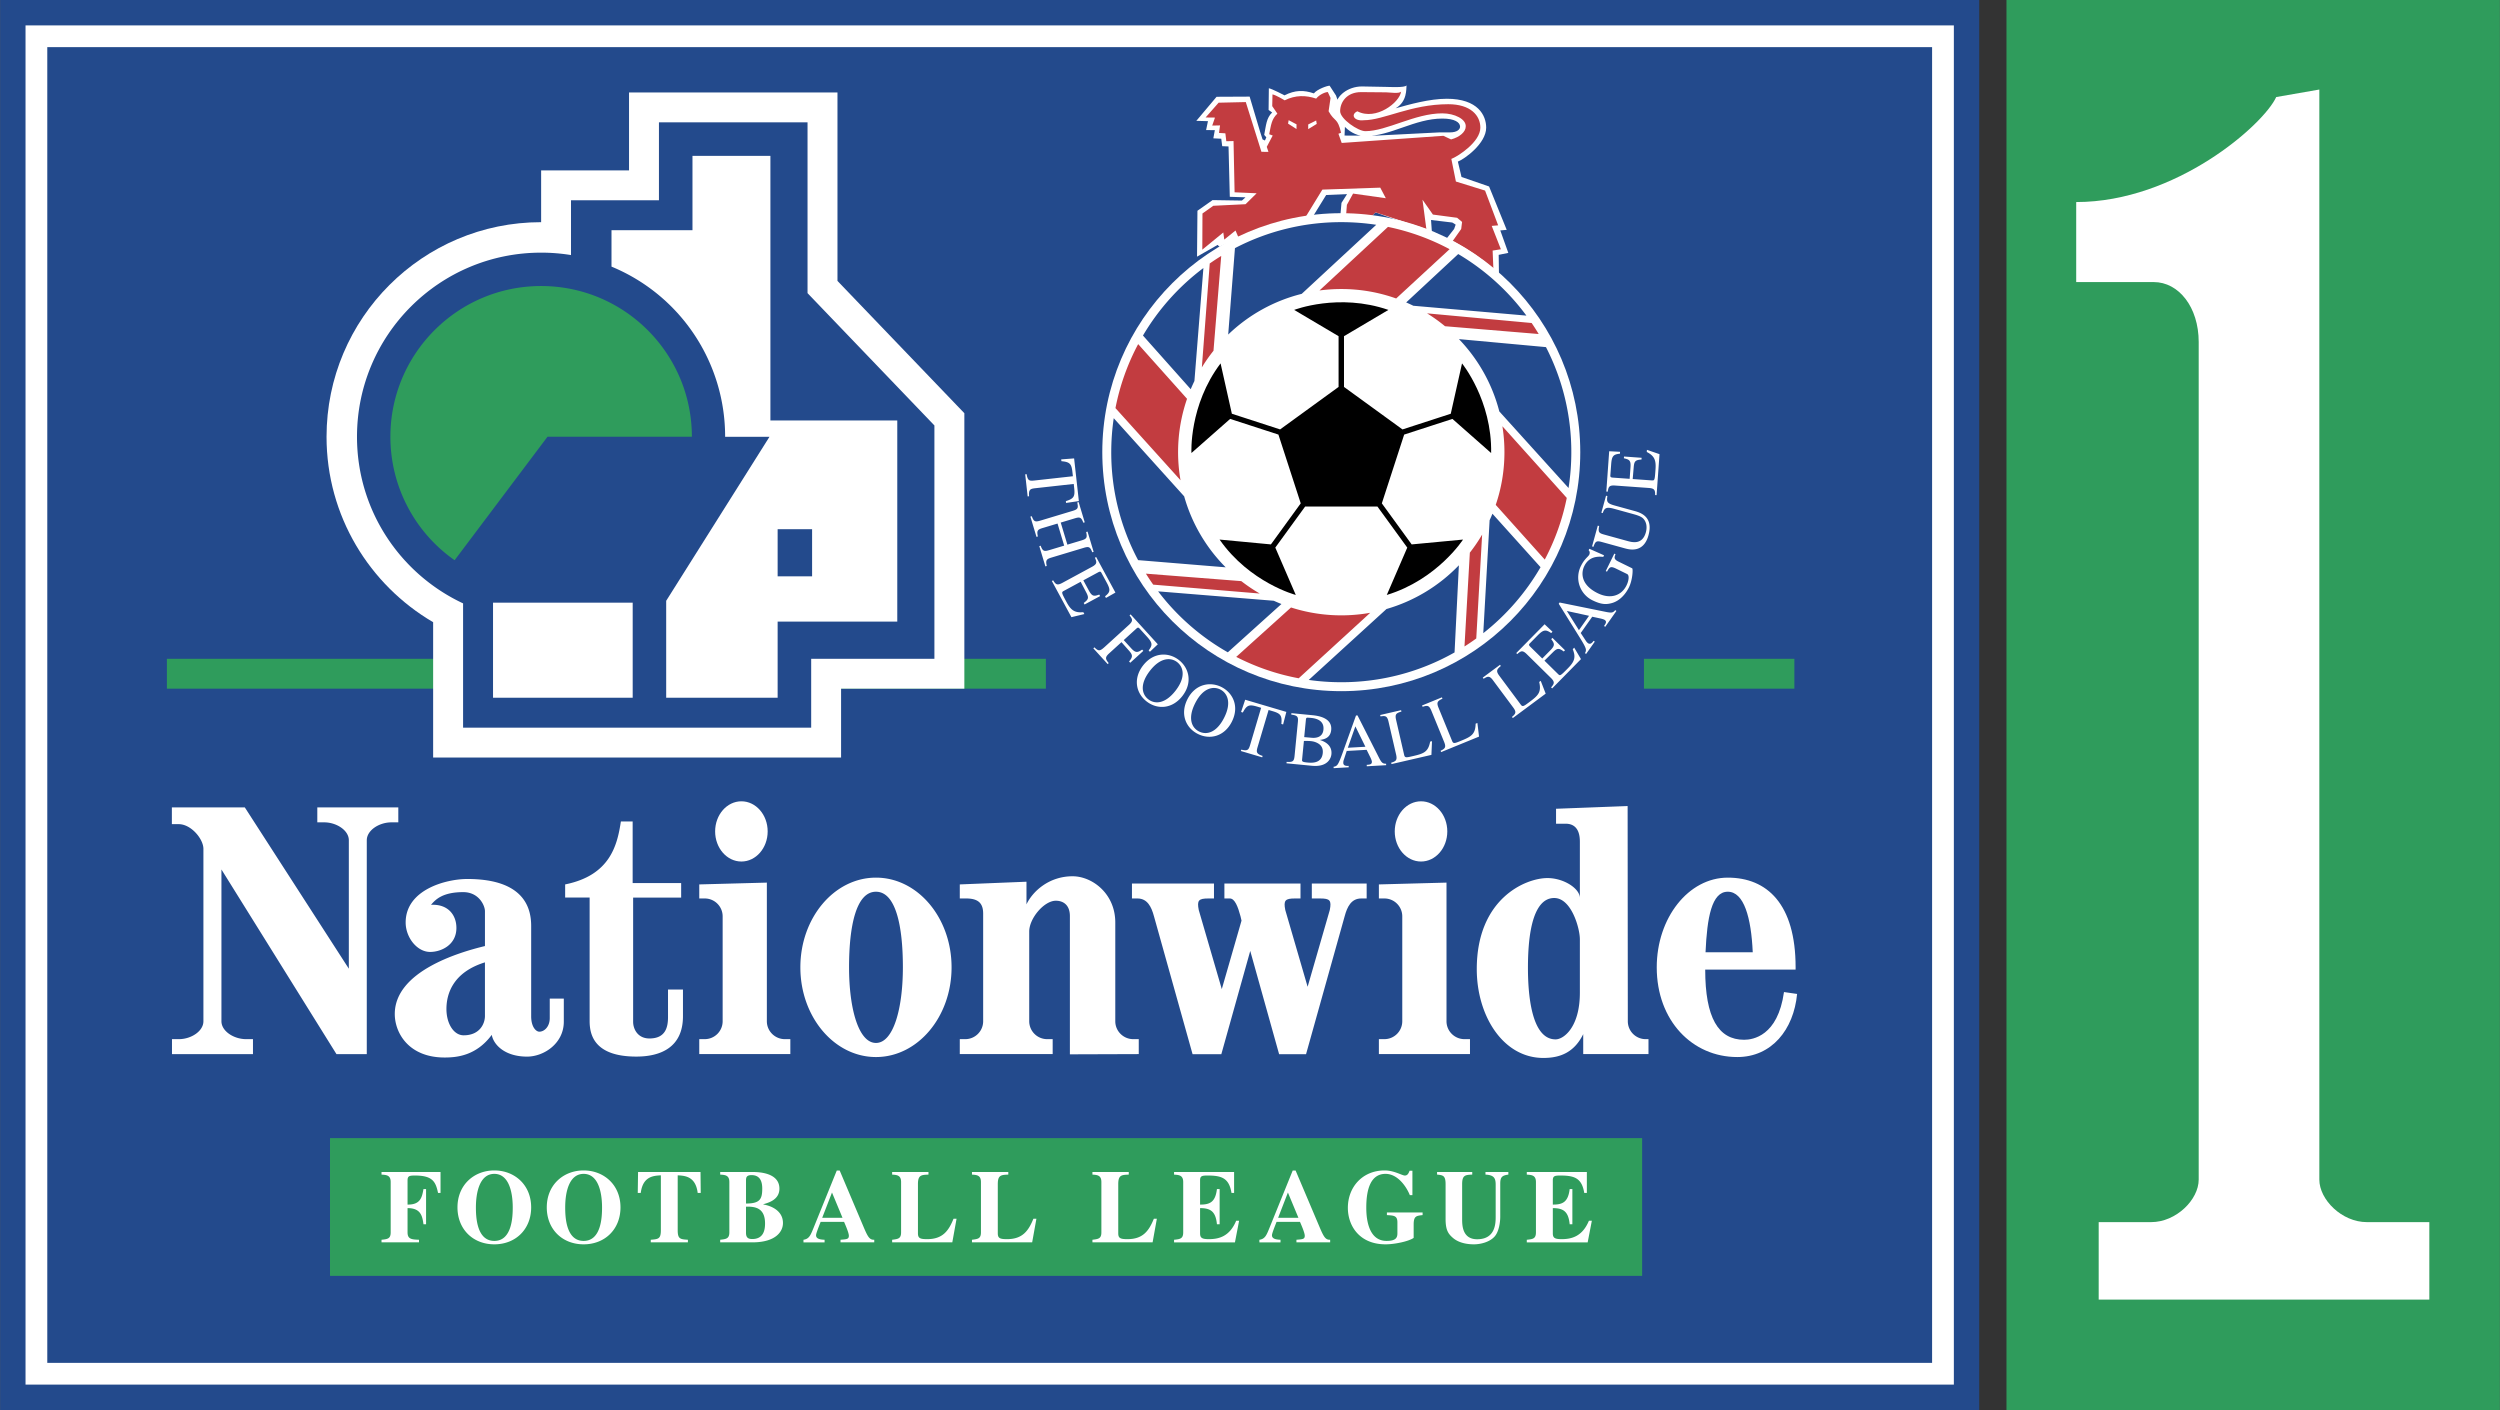
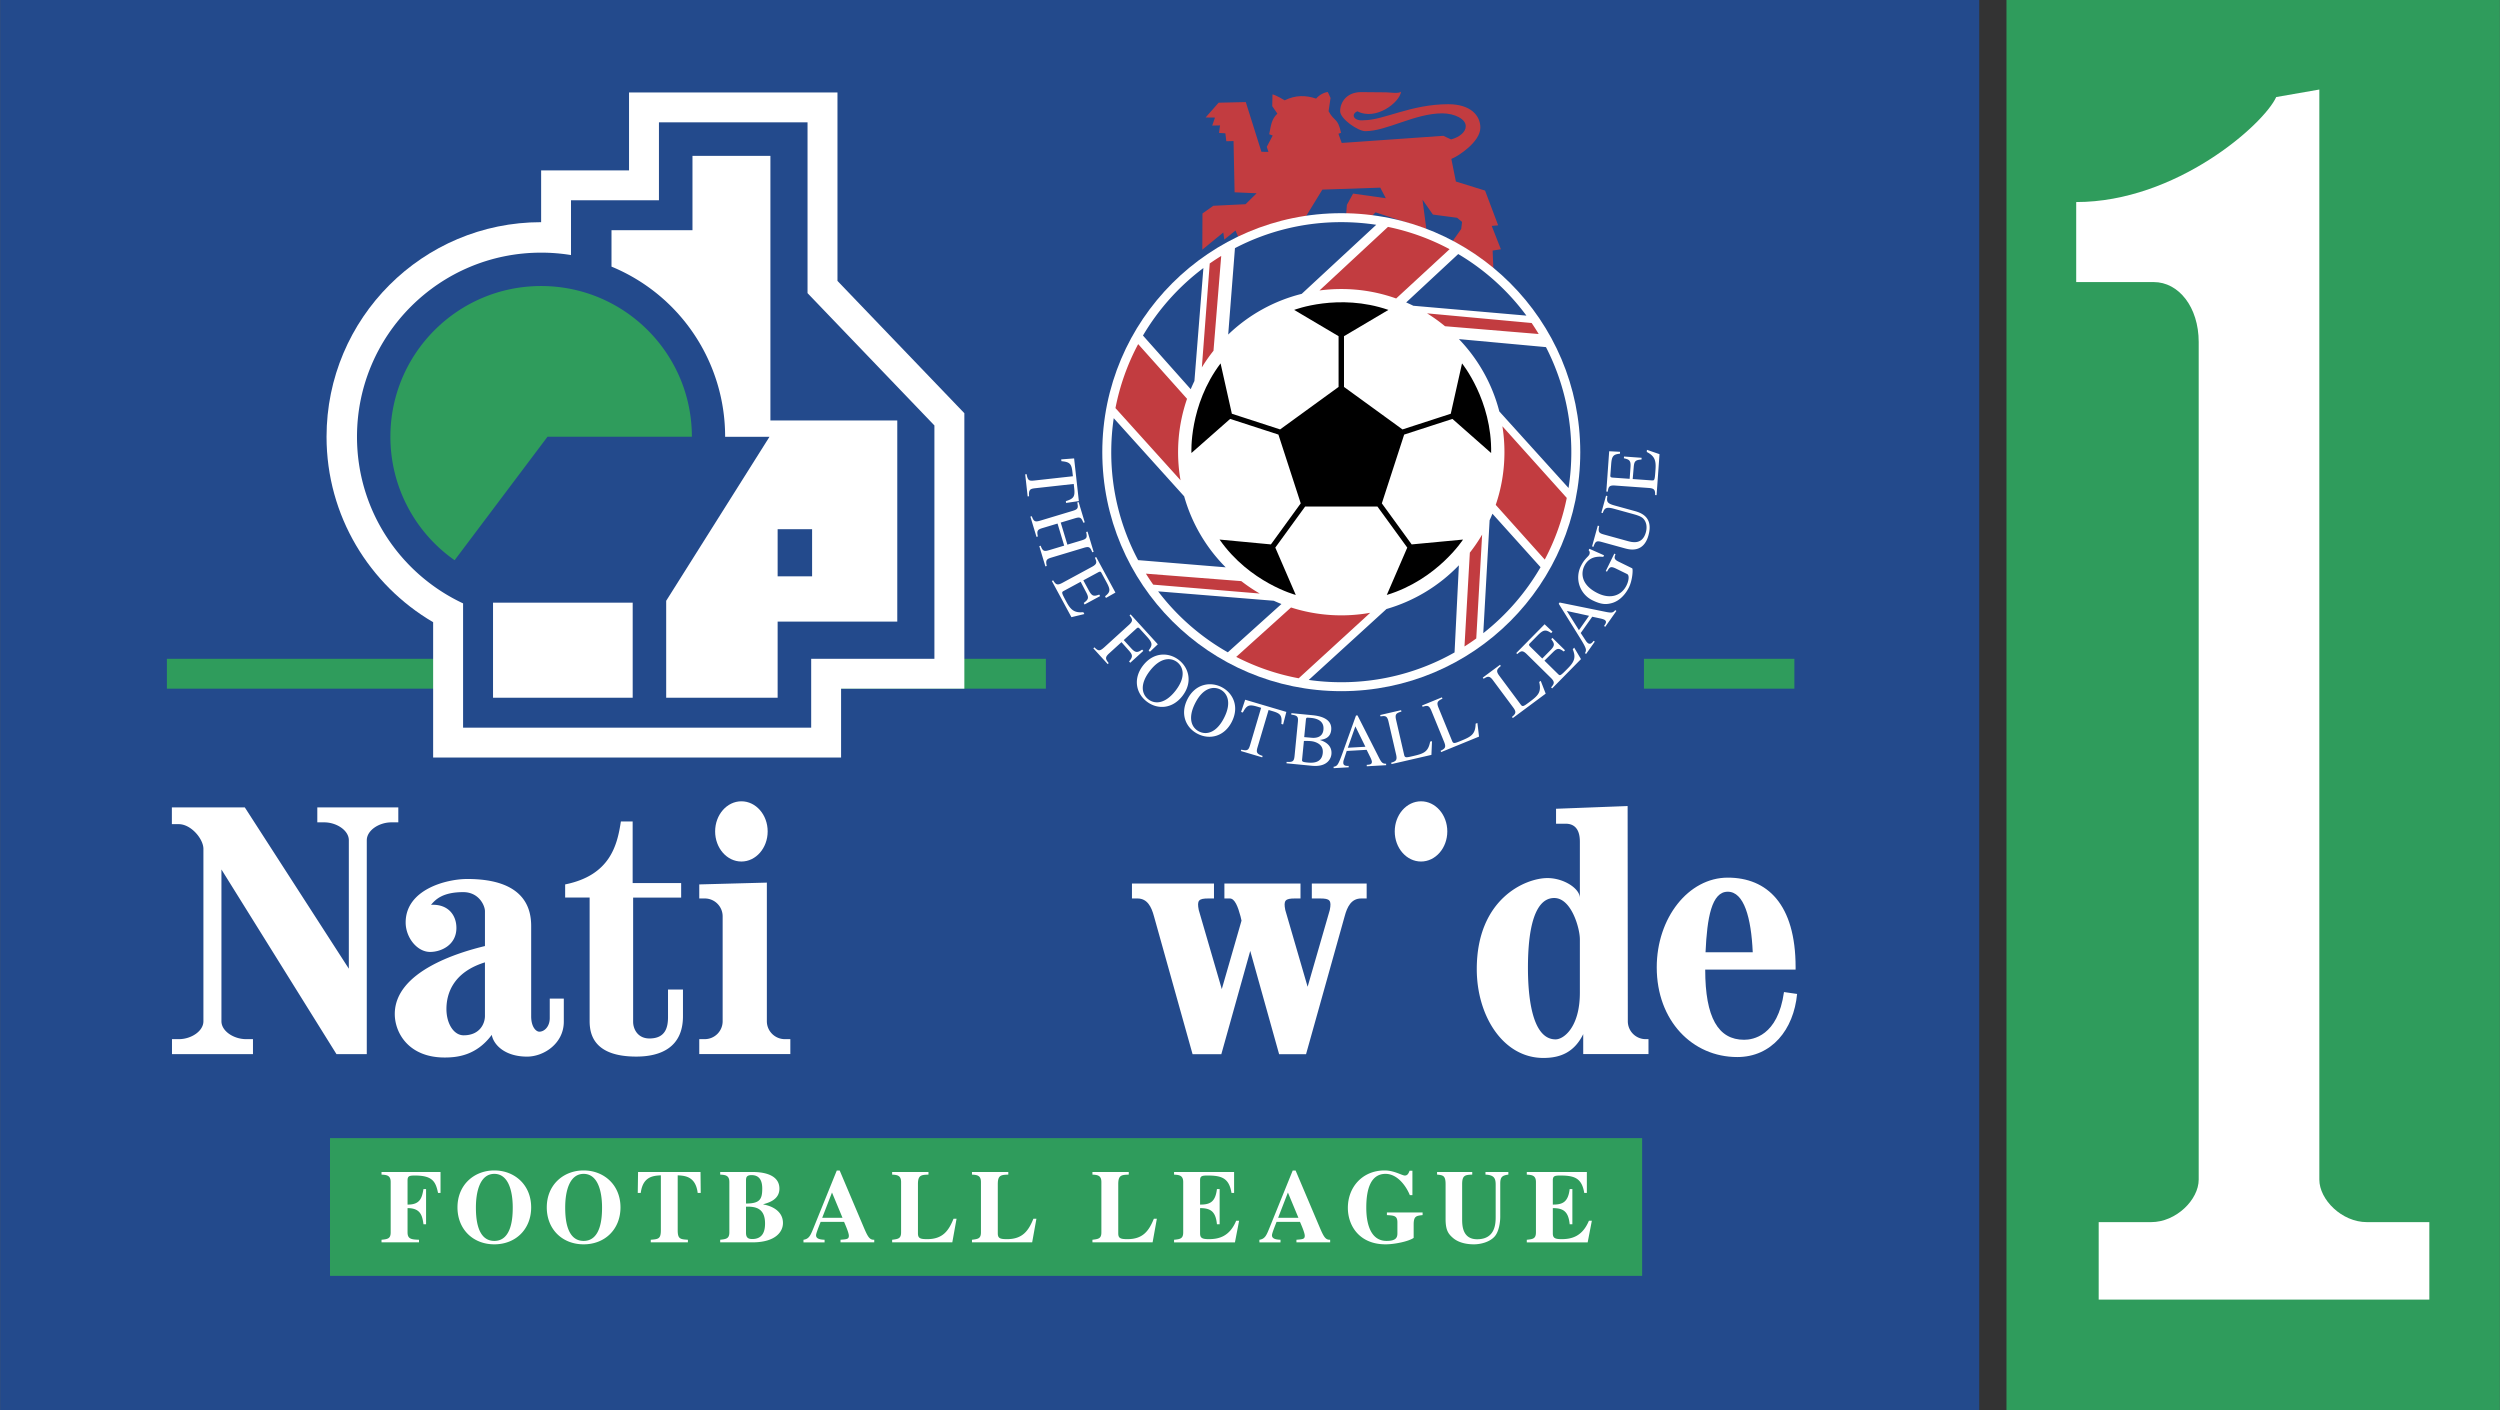
<svg xmlns="http://www.w3.org/2000/svg" width="2500" height="1410" viewBox="0 0 212.599 119.921">
  <rect x="0" y="0" width="212.599" height="119.921" fill="#333333" stroke="none" />
  <path fill="#234a8c" d="M0 0h168.321v119.921H0z" />
-   <path fill="#fff" d="M4.008 4.007h160.304v111.907H4.008V4.007l-1.85-1.849v115.605h164.005V2.158H2.158z" />
  <path fill="#2f9c5c" d="M28.054 96.8H139.65v11.715H28.054zM14.181 56.03h74.758v2.543H14.181zM139.805 56.03h12.792v2.543h-12.792z" />
  <path d="M36.825 52.917c-5.416-3.167-9.066-9.042-9.066-15.769 0-10.08 8.171-18.252 18.251-18.252V14.49h7.476V7.862h17.728v16.03l10.791 11.251v23.43H71.521v5.858H36.825V52.917z" fill="#fff" />
  <path d="M39.372 51.318v10.569h29.606V56.03h10.48V36.184l-10.79-11.252V10.405H56.03v6.628h-7.48v4.66a15.747 15.747 0 0 0-2.541-.205c-8.649 0-15.66 7.011-15.66 15.66.001 6.277 3.689 11.672 9.023 14.17z" fill="#234a8c" />
  <path d="M51.995 22.676a15.63 15.63 0 0 1 9.664 14.472h3.773l-8.786 13.95v8.247h9.479V45.009h2.931v4.008h-2.931v3.853H76.3V35.761H65.51V13.256h-6.628v6.32h-6.887v3.1zM41.919 51.255h11.878v8.089H41.919z" fill="#fff" />
  <path d="M38.652 47.647a12.805 12.805 0 0 1-5.462-10.5c0-7.081 5.74-12.82 12.82-12.82s12.821 5.739 12.821 12.82H46.55l-7.898 10.5z" fill="#2f9c5c" />
-   <path d="M118.681 9.214c1.008-.582.896-1.662.932-1.951-.151.211-1.444.13-1.742.128 0 0-1.154-.03-2.05-.039-1.217 0-2.206.837-2.206 1.602 0 1.527 1.315 2.625 2.491 2.625 2.158 0 4.203-1.495 6.552-1.495 1.04 0 1.508.32 1.508.688 0 .21-.218.488-.863.488l-.928.002-5.521.28-2.513-.013.033-.777c-.563-.541-.832-1.292-.638-2.253 0 0-.001-.08-.124-.38l-.54-.831c-.199-.001-1.038.285-1.342.654-.866-.294-1.579-.294-2.5.165 0 0-1.03-.545-1.328-.602l-.022 1.847.302.214c-.497.47-.518 1.11-.675 1.906l.181.207-.12.27-.201-.093-.212-.662-.887-2.977-2.812.014-1.722 2.046.988.028-.157.758.743.004-.127.698.674.034.08.634.538.023.108 4.282 1.335.045-.305.275-2.494-.04-1.288.906-.035 3.906 1.749-1 .161.161 1.625-.765c.822-.327 4.031-1.461 6.276-1.742l1.171-1.897 1.776-.075-.472.742-.094 1.051c.574.007 2.205.023 2.631.109l.355-.354 4.802 1.753-.078-1.101 1.809.215.286.179-.132.37-.69.875s2.788 1.614 4.506 3.131l-.025-1.806.818-.168-.682-1.91.546-.049-1.499-3.688-2.345-.809-.31-1.307c.549-.207 2.408-1.53 2.408-2.89 0-1.029-.687-2.455-3.346-2.455-1.478.001-3.197.483-4.359.814z" fill="#fff" />
  <path d="M122.658 9.641c1.04 0 2.045.494 1.988 1.132-.004.425-.487.885-1.246 1.085l-.659-.307-8.643.607-.278-.783.226-.083c-.311-1.331-.524-.867-1.062-1.829 0 0 .113-.813.166-1.132l-.231-.501c-.199-.002-.692.188-.995.557-.866-.294-1.752-.313-2.674.146 0 0-.74-.449-1.038-.505l-.022.999.438.638c-.499.471-.537.957-.695 1.752l.298.11-.506.963.144.427-.597-.005-1.331-4.23-2.311.053-1.106 1.256.797.009-.235.68.665-.014-.087.64.541.033.079.673.615-.015.09 4.358 1.875.083-.943.93-2.743.134-.922.655-.013 3.077 1.785-1.462.084.604.954-.77.267.622c.822-.327 3.454-1.5 5.698-1.781l1.422-2.321 4.925-.166.472.9-2.784-.395-.527.958-.065.844c.572.006 1.722.062 2.148.147l.355-.354 4.32 1.425-.328-2.5.887 1.265 2.058.273.422.352-.075.602-.729 1.03s1.747.842 3.466 2.359l-.064-1.554.702-.111-.78-1.988.548-.047-1.113-2.957-2.481-.769-.387-1.924c.549-.208 2.467-1.434 2.467-2.659 0-1.029-.823-1.993-2.73-1.993-3.179 0-5.492 1.363-7.182 1.363-.848.098-1.142-.496-.548-.761 1.583.824 3.606-.756 3.722-1.682-.152.211-.981.072-1.279.07l-2.128-.019c-1.217 0-1.78.855-1.78 1.621 0 .66 1.527 1.701 2.143 1.701 1.829-.001 4.201-1.516 6.55-1.516z" fill="#c23c40" />
-   <path fill="#fff" d="M111.251 10.584l.677-.338.047.293-.726.444zM110.257 10.575l-.669-.353-.052.292.718.46z" />
  <circle cx="114.063" cy="38.458" r="20.326" fill="#fff" />
  <path d="M94.857 34.709a19.452 19.452 0 0 1 1.931-5.442l4.157 4.652a13.883 13.883 0 0 0-.554 6.927l-5.534-6.137zM130.254 27.472c.208.306.408.618.598.936l-7.966-.662a13.71 13.71 0 0 0-1.529-1.096l8.897.822zM118.035 19.297a19.425 19.425 0 0 1 5.24 1.896l-4.545 4.193a13.842 13.842 0 0 0-4.667-.804c-.628 0-1.248.042-1.854.122l5.826-5.407zM133.241 42.348a19.459 19.459 0 0 1-1.872 5.244l-4.17-4.652c.481-1.406.741-2.914.741-4.482 0-.751-.059-1.488-.174-2.206l5.475 6.096zM125.543 54.302c-.327.238-.661.465-1.002.681l.456-7.979c.38-.486.731-1 1.045-1.535l-.499 8.833zM110.441 57.688a19.386 19.386 0 0 1-5.314-1.82l4.662-4.202a13.968 13.968 0 0 0 6.736.452l-6.084 5.57zM98.067 49.724a18.886 18.886 0 0 1-.62-.934l8.112.635c.497.386 1.021.739 1.569 1.055l-9.061-.756zM102.204 31.249c.3-.493.632-.967.99-1.417l.657-8.063c-.333.204-.657.417-.976.639l-.671 8.841z" fill="#c23c40" />
  <path d="M113.833 32.909v-4.316l-3.777-2.235s3.777-1.464 8.015 0l-3.777 2.235v4.316l4.975 3.614 4.105-1.333.958-4.282s2.559 3.139 2.476 7.622l-3.292-2.901-4.105 1.333-1.899 5.849 2.537 3.492 4.369-.412s-2.194 3.403-6.485 4.711l1.742-4.028-2.537-3.492h-6.15l-2.537 3.492 1.742 4.027s-3.915-1.034-6.483-4.711l4.368.412 2.536-3.492-1.898-5.849-4.105-1.333-3.292 2.901s-.226-4.044 2.478-7.623l.959 4.282 4.104 1.334 4.973-3.613z" />
  <path d="M96.783 47.639a19.472 19.472 0 0 1-2.284-9.181c0-.982.073-1.948.211-2.891l5.991 6.647a13.863 13.863 0 0 0 3.531 6.037l-7.449-.612zM104.413 55.48a19.639 19.639 0 0 1-5.928-5.185l9.838.8c.214.098.432.19.651.276l-4.561 4.109zM123.697 55.49a19.47 19.47 0 0 1-9.634 2.533c-.939 0-1.863-.066-2.767-.194l6.611-6.032a13.872 13.872 0 0 0 6.158-3.72l-.368 7.413zM131.011 48.241a19.69 19.69 0 0 1-4.872 5.611l.54-9.607c.085-.182.164-.366.24-.552l4.092 4.548zM110.697 24.993a13.85 13.85 0 0 0-6.252 3.461l.575-7.35a19.485 19.485 0 0 1 9.043-2.21c1.011 0 2.002.077 2.973.224l-6.339 5.875zM124.009 21.607a19.662 19.662 0 0 1 5.799 5.236l-9.615-.838a14.68 14.68 0 0 0-.61-.283l4.426-4.115zM131.472 29.522a19.493 19.493 0 0 1 2.156 8.936c0 1.037-.081 2.055-.236 3.047l-5.888-6.513a13.854 13.854 0 0 0-3.436-6.151l7.404.681zM97.196 28.539a19.655 19.655 0 0 1 5.14-5.742l-.764 9.609a14.5 14.5 0 0 0-.314.696l-4.062-4.563z" fill="#234a8c" />
  <path d="M87.389 42.221l-.209-1.878.122-.014c.092.583.241.585.716.533l3.218-.357-.038-.348c-.079-.708-.22-.868-.938-.932l-.018-.154 1.098-.083.403 3.629-1.088.159-.018-.154c.692-.213.788-.407.71-1.114l-.04-.348-3.288.365c-.437.048-.551.14-.51.682l-.12.014zM87.74 43.903c.181.514.325.497.79.357l2.683-.809c.458-.138.495-.243.394-.713l.118-.037.519 1.724-.117.035c-.18-.46-.282-.51-.723-.377l-1.202.362.565 1.878 1.202-.361c.459-.139.496-.244.395-.715l.118-.035.519 1.723-.118.036c-.18-.46-.282-.511-.722-.377l-2.753.829c-.409.124-.509.221-.394.714l-.117.035-.519-1.723.117-.036c.183.513.326.497.791.357l1.209-.364-.565-1.878-1.278.384c-.409.124-.508.22-.393.714l-.119.036-.52-1.724.12-.035zM91.112 52.491l-1.664-3.075.108-.059c.22.353.341.456.781.218l2.527-1.368c.45-.244.41-.398.246-.773l.107-.058 1.637 3.024-.806.457-.076-.142c.46-.36.471-.556.129-1.188l-.417-.769c-.064-.12-.101-.188-.295-.083l-1.264.684.475.876c.275.508.442.49.881.334l.07.13-1.321.715-.071-.131c.418-.315.452-.443.202-.919l-.463-.883-1.412.764c-.234.127-.24.13.219.979.385.711.71.904 1.42.843l.087.159-1.1.265zM96.014 56.26c.355-.419.298-.578-.024-.941l-.622-.704-1.048.954c-.359.327-.33.475-.036.828l-.09.083-1.22-1.341.091-.083c.345.341.469.333.863-.024l2.074-1.886c.378-.344.301-.484.052-.809l.091-.083 2.313 2.543-.672.637-.108-.119c.36-.459.324-.653-.16-1.186l-.592-.651c-.11-.12-.159-.136-.303-.005l-1.063.967.632.695c.357.392.532.392.934.113l.101.109-1.112 1.011-.101-.108zM100.248 56.131c-.838-.651-2.133-.706-3.045.47-.846 1.09-.621 2.339.306 3.059.926.718 2.193.628 3.038-.461.912-1.176.54-2.416-.299-3.068zm-.281 2.611c-.875 1.125-1.748 1.175-2.316.734-.568-.441-.735-1.3.139-2.426.904-1.166 1.794-1.139 2.316-.734.52.405.767 1.26-.139 2.426zM103.88 58.436c-.946-.481-2.229-.289-2.903 1.038-.624 1.229-.166 2.414.879 2.945 1.045.531 2.272.203 2.895-1.028.675-1.327.074-2.474-.871-2.955zm.216 2.616c-.644 1.27-1.493 1.484-2.134 1.159-.64-.326-.968-1.138-.323-2.408.667-1.316 1.546-1.458 2.135-1.16.588.3.992 1.093.322 2.409zM107.335 64.411l-1.812-.537.036-.118c.572.143.633.005.768-.454l.919-3.104-.334-.1c-.684-.202-.887-.134-1.223.502l-.149-.044.349-1.044 3.501 1.036-.275 1.067-.149-.044c.073-.722-.067-.885-.751-1.088l-.335-.098-.94 3.171c-.124.422-.085.562.432.735l-.037.12zM112.258 62.942l.001-.013c.296-.043.877-.13.947-.845.098-.999-1.021-1.199-1.581-1.254l-1.804-.176-.013.122c.527.078.61.164.562.641l-.279 2.86c-.045.458-.133.561-.677.52l-.01.123 2.151.209c1.43.141 1.646-.735 1.669-.98.068-.676-.418-1.037-.966-1.207zm-1.204-1.732c.009-.097.032-.186.16-.172.065.006.155.008.292.022.457.044 1.115.232 1.039.999-.075.767-.842.705-1.023.687l-.612-.054.144-1.482zm.138 3.644c-.375-.037-.488-.074-.464-.235l.156-1.599c.618-.016.823.036 1.036.122.325.136.619.38.568.908-.086.864-.871.846-1.296.804zM117.873 64.955c-.285-.002-.378-.069-.612-.529l-1.818-3.58-.128.008-1.165 3.25c-.107.291-.281.775-.421.944a.436.436 0 0 1-.321.162l.007.123 1.28-.073-.007-.122c-.136.007-.44.025-.455-.247a.727.727 0 0 1 .038-.249l.255-.773 1.694-.095.299.605c.044.088.141.296.146.4.014.239-.199.257-.44.271l.008.123 1.648-.093-.008-.125zm-3.253-1.358l.642-1.82.852 1.735-1.494.085zM119.179 60.52c-.424.124-.57.205-.455.703l.687 2.984c.059.252.173.232.697.111.946-.218 1.344-.336 1.514-1.245l.157-.037-.05 1.167-3.394.783-.028-.12c.399-.118.531-.208.418-.694l-.646-2.801c-.116-.498-.275-.501-.68-.441l-.027-.12 1.778-.41.029.12zM122.668 59.423c-.398.192-.529.294-.336.768l1.159 2.834c.098.24.209.202.706 0 .899-.369 1.272-.549 1.293-1.475l.149-.061.14 1.159-3.224 1.319-.047-.113c.375-.181.49-.291.302-.752l-1.088-2.661c-.195-.473-.352-.451-.743-.326l-.046-.114 1.689-.692.046.114zM127.635 56.642c-.337.283-.44.416-.135.827l1.827 2.458c.153.208.25.144.682-.177.78-.579 1.097-.848.887-1.748l.13-.097.422 1.09-2.796 2.077-.072-.098c.316-.269.402-.404.104-.804l-1.715-2.308c-.305-.411-.452-.349-.799-.132l-.074-.099 1.466-1.089.073.1zM134.449 56.058l-2.452 2.492-.089-.086c.272-.313.335-.46-.02-.81l-2.048-2.017c-.365-.359-.502-.275-.811-.008l-.087-.085 2.413-2.451.672.636-.114.115c-.479-.335-.671-.288-1.175.224l-.613.624c-.096.097-.149.152.007.306l1.025 1.008.699-.71c.404-.411.339-.566.062-.939l.104-.105 1.069 1.053-.104.106c-.423-.308-.556-.302-.937.076l-.708.702 1.144 1.125c.189.187.194.191.871-.497.567-.577.657-.943.391-1.604l.126-.13.575.975zM137.362 51.89c-.181.222-.291.254-.796.152l-3.935-.799-.075.105 1.824 2.931c.163.264.433.701.479.916a.432.432 0 0 1-.074.353l.101.069.739-1.046-.103-.071c-.077.11-.252.359-.475.203a.728.728 0 0 1-.171-.184l-.448-.68.978-1.386.661.142c.096.02.319.074.404.134.196.138.078.316-.06.512l.1.072.951-1.35-.1-.073zm-3.087 1.706l-1.027-1.633 1.887.411-.86 1.222zM137.387 47.136c-.102.267-.165.425.248.626l1.169.573c.081.04.04.978-.273 1.617-.283.576-.772 1.136-1.423 1.331-.488.142-.916.149-1.677-.225a2.164 2.164 0 0 1-.975-2.942c.289-.587.61-.761.702-.947.022-.047.088-.253-.059-.367l.064-.128 1.248.554-.064.134c-.496-.048-1.219-.029-1.617.786-.271.552-.323 1.586 1.148 2.307 1.052.515 2.005.232 2.446-.669.194-.396.257-.862.048-.965l-.942-.46c-.482-.236-.545-.124-.768.258l-.104-.05.726-1.483.103.05zM136.696 42.193c-.082.495-.017.626.638.807l1.629.449c.5.136 1.674.46 1.228 2.077-.425 1.548-1.643 1.212-2.018 1.109l-1.947-.537c-.463-.127-.554-.058-.715.407l-.12-.032.487-1.767.119.033c-.099.503-.037.601.405.722l1.997.551c.4.109 1.268.349 1.568-.737.134-.488.032-.898-.212-1.16-.115-.119-.303-.238-.809-.377l-1.685-.465c-.667-.185-.816-.063-.96.366l-.119-.033.399-1.448.115.035zM141.129 38.626l-.25 3.488-.123-.009c.004-.416-.043-.568-.541-.604l-2.866-.206c-.511-.036-.562.116-.623.521l-.122-.009.244-3.429.925.048-.01.161c-.583.056-.698.216-.749.934l-.064.872c-.009.135-.015.212.206.228l1.433.103.072-.994c.042-.575-.109-.65-.563-.754l.011-.149 1.498.108-.011.148c-.521.04-.619.131-.663.666l-.085.994 1.601.114c.266.019.272.02.34-.943.058-.807-.112-1.144-.744-1.475l.013-.18 1.071.367zM32.434 99.678h5.02v1.78h-.212c-.195-.921-.435-1.479-1.957-1.479-.479 0-.636.035-.636.416v2.055c1.097.017 1.229-.611 1.354-1.32h.221v2.993h-.221c-.098-.726-.241-1.372-1.354-1.372v2.063c0 .584.353.602.974.628v.221h-3.188v-.221c.504-.053.779-.08.779-.628v-4.285c0-.584-.363-.602-.779-.628v-.223zM42.029 99.546c-1.708 0-3.134 1.213-3.134 3.143 0 1.858 1.32 3.142 3.134 3.142 1.815 0 3.133-1.284 3.133-3.142.001-1.93-1.424-3.143-3.133-3.143zm0 5.994c-1.514 0-1.566-2.081-1.566-2.851 0-1.293.327-2.851 1.566-2.851s1.566 1.558 1.566 2.851c0 .77-.053 2.851-1.566 2.851zM49.624 99.546c-1.708 0-3.134 1.213-3.134 3.143 0 1.858 1.319 3.142 3.134 3.142 1.814 0 3.135-1.284 3.135-3.142 0-1.93-1.426-3.143-3.135-3.143zm0 5.994c-1.514 0-1.567-2.081-1.567-2.851 0-1.293.328-2.851 1.567-2.851 1.24 0 1.567 1.558 1.567 2.851 0 .77-.053 2.851-1.567 2.851zM58.493 105.663h-3.159v-.221c.646-.053.859-.071.859-.815v-4.665c-.62.035-1.532.08-1.71 1.496h-.255l.026-1.78h5.312l.018 1.78h-.258c-.177-1.417-1.089-1.461-1.7-1.496v4.665c0 .753.213.771.867.815v.221zM64.904 102.44v-.018c.371-.115 1.372-.345 1.372-1.327 0-1.381-1.805-1.417-2.302-1.417h-2.735v.222c.407.027.779.044.779.628v4.285c0 .54-.284.576-.779.628v.221h2.852c1.867-.035 2.487-.903 2.487-1.646-.001-1.009-.931-1.451-1.674-1.576zm-1.47-2.062c.01-.204.019-.434.469-.434.717 0 .913.523.913 1.142 0 .903-.195 1.275-1.381 1.275v-1.983zm.53 5.002c-.371 0-.53-.142-.53-.54v-2.213h.266c.575.026 1.354.159 1.354 1.425.001.54-.115 1.328-1.09 1.328zM73.376 104.212l-1.973-4.657h-.249l-1.964 4.852c-.266.664-.389.965-.868 1.036v.221h1.796v-.221c-.3-.018-.725-.044-.725-.381 0-.141.141-.505.389-1.142h1.992c.124.283.408.938.408 1.177 0 .292-.16.301-.709.345v.221h2.869v-.221c-.425.018-.567-.284-.966-1.23zm-3.461-.638l.833-2.151.894 2.151h-1.727zM80.98 105.663h-5.117v-.221c.496-.062.761-.089.761-.628v-4.285c0-.584-.363-.602-.761-.628v-.222h3.09v.221c-.62.027-.895.036-.895.815v4.178c0 .425.195.497.788.497 1.336 0 1.833-.735 2.239-1.736h.257l-.362 2.009zM87.772 105.663h-5.119v-.221c.497-.062.763-.089.763-.628v-4.285c0-.584-.363-.602-.763-.628v-.222h3.09v.221c-.619.027-.894.036-.894.815v4.178c0 .425.194.497.786.497 1.338 0 1.834-.735 2.242-1.736h.256l-.361 2.009zM98.015 105.663h-5.117v-.221c.497-.062.761-.089.761-.628v-4.285c0-.584-.363-.602-.761-.628v-.222h3.09v.221c-.62.027-.894.036-.894.815v4.178c0 .425.194.497.787.497 1.337 0 1.833-.735 2.241-1.736h.255l-.362 2.009zM99.839 99.678h5.108v1.78h-.221c-.205-1.258-.833-1.479-2.027-1.479-.487 0-.646.035-.646.416v2.055c.849.008 1.302-.222 1.434-1.32h.23v2.993h-.23c-.106-1.106-.557-1.372-1.434-1.372v2.142c0 .39.168.497.743.497.868 0 1.771-.231 2.329-1.567h.249l-.355 1.841h-5.178v-.221c.504-.053.778-.08.778-.628v-4.285c0-.584-.372-.602-.778-.628v-.224zM112.153 104.212l-1.974-4.657h-.248l-1.965 4.852c-.266.664-.39.965-.868 1.036v.221h1.796v-.221c-.302-.018-.726-.044-.726-.381 0-.141.142-.505.39-1.142h1.992c.124.283.407.938.407 1.177 0 .292-.159.301-.708.345v.221h2.868v-.221c-.423.018-.566-.284-.964-1.23zm-3.461-.638l.832-2.151.894 2.151h-1.726zM120.98 103.344c-.55.062-.761.088-.761.814v1.124c-.425.301-1.621.549-2.391.549-2.213 0-3.205-1.566-3.205-3.106 0-1.745 1.222-3.179 3.134-3.179.796 0 1.479.434 1.709.434.238 0 .319-.186.407-.407h.24v2.071h-.221c-.311-.77-1.055-1.806-2.063-1.806-1.283 0-1.639 1.346-1.639 2.869 0 .628.054 2.833 1.726 2.833.78 0 .921-.266.921-.647v-.928c0-.567-.283-.585-.893-.62v-.222h3.036v.221zM128.273 99.9c-.487.071-.69.168-.69.753v2.824c0 .521-.124 1.31-.496 1.708-.443.477-1.214.646-1.744.646-.39 0-1.223-.053-1.797-.558-.381-.336-.612-.646-.612-1.602v-2.957c0-.744-.229-.761-.725-.815v-.222h2.992v.223c-.583.027-.859.036-.859.815v2.957c0 .504 0 1.727 1.276 1.727 1.557 0 1.576-1.355 1.576-1.921v-2.701c0-.541-.106-.84-.868-.876v-.222h1.947v.221zM129.841 99.678h5.108v1.78h-.222c-.204-1.258-.832-1.479-2.027-1.479-.487 0-.646.035-.646.416v2.055c.849.008 1.301-.222 1.434-1.32h.229v2.993h-.229c-.106-1.106-.558-1.372-1.434-1.372v2.142c0 .39.167.497.743.497.867 0 1.771-.231 2.328-1.567h.249l-.355 1.841h-5.178v-.221c.504-.053.778-.08.778-.628v-4.285c0-.584-.372-.602-.778-.628v-.224zM65.208 75.066l-5.749.154v1.195h.468c.84 0 1.521.681 1.521 1.521v8.921c0 .841-.681 1.522-1.521 1.522h-.468v1.271h7.746v-1.27h-.467c-.84 0-1.53-.681-1.53-1.522V75.066zM139.954 88.38c-.84 0-1.521-.681-1.521-1.522l-.016-18.304-6.088.232v1.271h.814c.84 0 1.212.578 1.212 1.521v4.798c0-.809-1.371-1.696-2.758-1.696-1.85 0-6.01 1.735-6.01 7.746 0 3.969 2.235 7.553 5.663 7.553 1.426 0 2.621-.463 3.39-2.024v1.695h5.551v-1.27h-.237zm-5.599-3.949c0 2.928-1.371 3.968-2.065 3.968-2.119 0-2.351-4.046-2.351-6.088 0-5.396 1.464-5.935 2.235-5.935 1.464 0 2.181 2.582 2.181 3.507v4.548zM31.182 71.462c0-.84 1.045-1.521 2.096-1.521h.585V68.67h-6.889v1.271h.583c1.051 0 2.098.681 2.098 1.521v10.926L20.808 68.67h-6.204v1.425h.585c1.05 0 2.098 1.26 2.098 2.101v14.663c0 .841-1.039 1.522-2.09 1.522h-.583v1.271h6.888V88.38h-.584c-1.05 0-2.098-.681-2.098-1.522V73.949l9.782 15.703h2.579v-18.19zM46.743 84.932v1.656c0 .733-.463 1.157-.887 1.157-.27 0-.693-.386-.693-1.311v-7.669c0-1.348-.423-4.007-5.433-4.007-1.773 0-5.242.887-5.242 3.699 0 1.271.963 2.505 2.082 2.505.924 0 2.234-.579 2.234-2.042 0-1.117-.732-2.042-2.158-1.965.385-.462 1.001-1.079 2.737-1.079 1.348 0 1.849 1.156 1.849 1.618v2.968c-2.235.538-7.669 2.158-7.669 5.78 0 1.579 1.157 3.699 4.241 3.699 1.04 0 2.697-.154 4.007-1.927.155.848 1.118 1.851 3.006 1.851 1.426 0 3.122-1.118 3.122-2.968v-1.965h-1.196zm-5.511 1.464c0 .694-.462 1.657-1.811 1.657-.848 0-1.465-1.002-1.465-2.236 0-1.271.54-3.121 3.275-3.968v4.547zM55.221 88.322c1.348 0 1.58-.924 1.58-1.811V84.16h1.272v2.273c0 2.697-1.966 3.43-3.97 3.43-3.738 0-3.968-2.043-3.968-3.045v-10.48h-2.082V75.22c3.815-.771 4.432-3.314 4.74-5.355h1.001v5.241h4.125v1.233h-4.084v10.558c-.002.617.384 1.425 1.386 1.425z" fill="#fff" />
  <ellipse cx="63.043" cy="70.712" rx="2.234" ry="2.561" fill="#fff" />
-   <path d="M74.488 74.643c-3.55 0-6.43 3.416-6.43 7.629 0 4.215 2.88 7.63 6.43 7.63 3.552 0 6.43-3.416 6.43-7.63 0-4.213-2.878-7.629-6.43-7.629zm0 14.06c-1.469 0-2.289-2.879-2.289-6.431 0-3.55.613-6.43 2.289-6.43 1.676 0 2.289 2.88 2.289 6.43-.001 3.552-.819 6.431-2.289 6.431zM96.838 89.651V88.38h-.467c-.84 0-1.529-.681-1.529-1.522v-8.401c0-2.466-1.974-3.93-3.63-3.93-2.004 0-3.392 1.271-3.923 2.389V74.99l-5.672.23v1.195h.543c1.075 0 1.445.45 1.445 1.29v9.153c0 .841-.682 1.522-1.522 1.522h-.466v1.271h7.9V88.38h-.467a1.527 1.527 0 0 1-1.528-1.522v-7.63c0-1.117 1.262-2.621 2.264-2.621.617 0 1.195.347 1.195 1.31v11.754l5.857-.02zM123.011 75.066l-5.75.154v1.195h.468c.84 0 1.521.681 1.521 1.521v8.921c0 .841-.681 1.522-1.521 1.522h-.468v1.271h7.748v-1.27h-.468c-.84 0-1.529-.681-1.529-1.522V75.066z" fill="#fff" />
  <ellipse cx="120.845" cy="70.712" rx="2.235" ry="2.561" fill="#fff" />
  <path d="M106.32 80.875l-2.46 8.787h-2.444l-3.282-11.726c-.217-.812-.566-1.521-1.406-1.521h-.468v-1.272h6.976v1.272h-.468c-.84 0-.99.157-.827.982l1.959 6.727 1.678-5.823-.084-.365c-.217-.812-.486-1.521-.907-1.521h-.465v-1.272h6.472v1.272h-.466c-.839 0-.99.157-.828.982l1.9 6.529 1.885-6.529c.162-.825.013-.982-.829-.982h-.699v-1.272h4.664v1.272h-.466c-.842 0-1.191.709-1.407 1.521l-3.283 11.726h-2.289l-2.456-8.787zM151.715 84.374c-.523 3.755-2.66 4.059-3.394 4.059-2.196 0-3.306-1.882-3.306-5.967h7.687c.002-.065.002-.128.002-.194 0-5.394-2.435-7.629-5.771-7.629s-6.04 3.416-6.04 7.629c0 4.548 3.035 7.63 6.85 7.63 2.928 0 4.798-2.332 5.087-5.366l-1.115-.162zm-4.782-8.533c1.381 0 1.994 2.205 2.125 5.147h-4.015c.132-2.929.514-5.147 1.89-5.147z" fill="#fff" />
  <path fill="#2f9c5c" d="M170.638 0h41.961v119.921h-41.961z" />
  <path d="M197.247 7.615v92.712c0 1.702 1.914 3.615 4.039 3.615h5.316v6.592h-28.121v-6.592h4.464c2.128 0 4.042-1.914 4.042-3.615V29.092c0-2.976-1.702-5.102-3.828-5.102h-6.591v-6.805c8.505 0 15.948-6.592 17.011-8.931l3.668-.639z" fill="#fff" />
</svg>